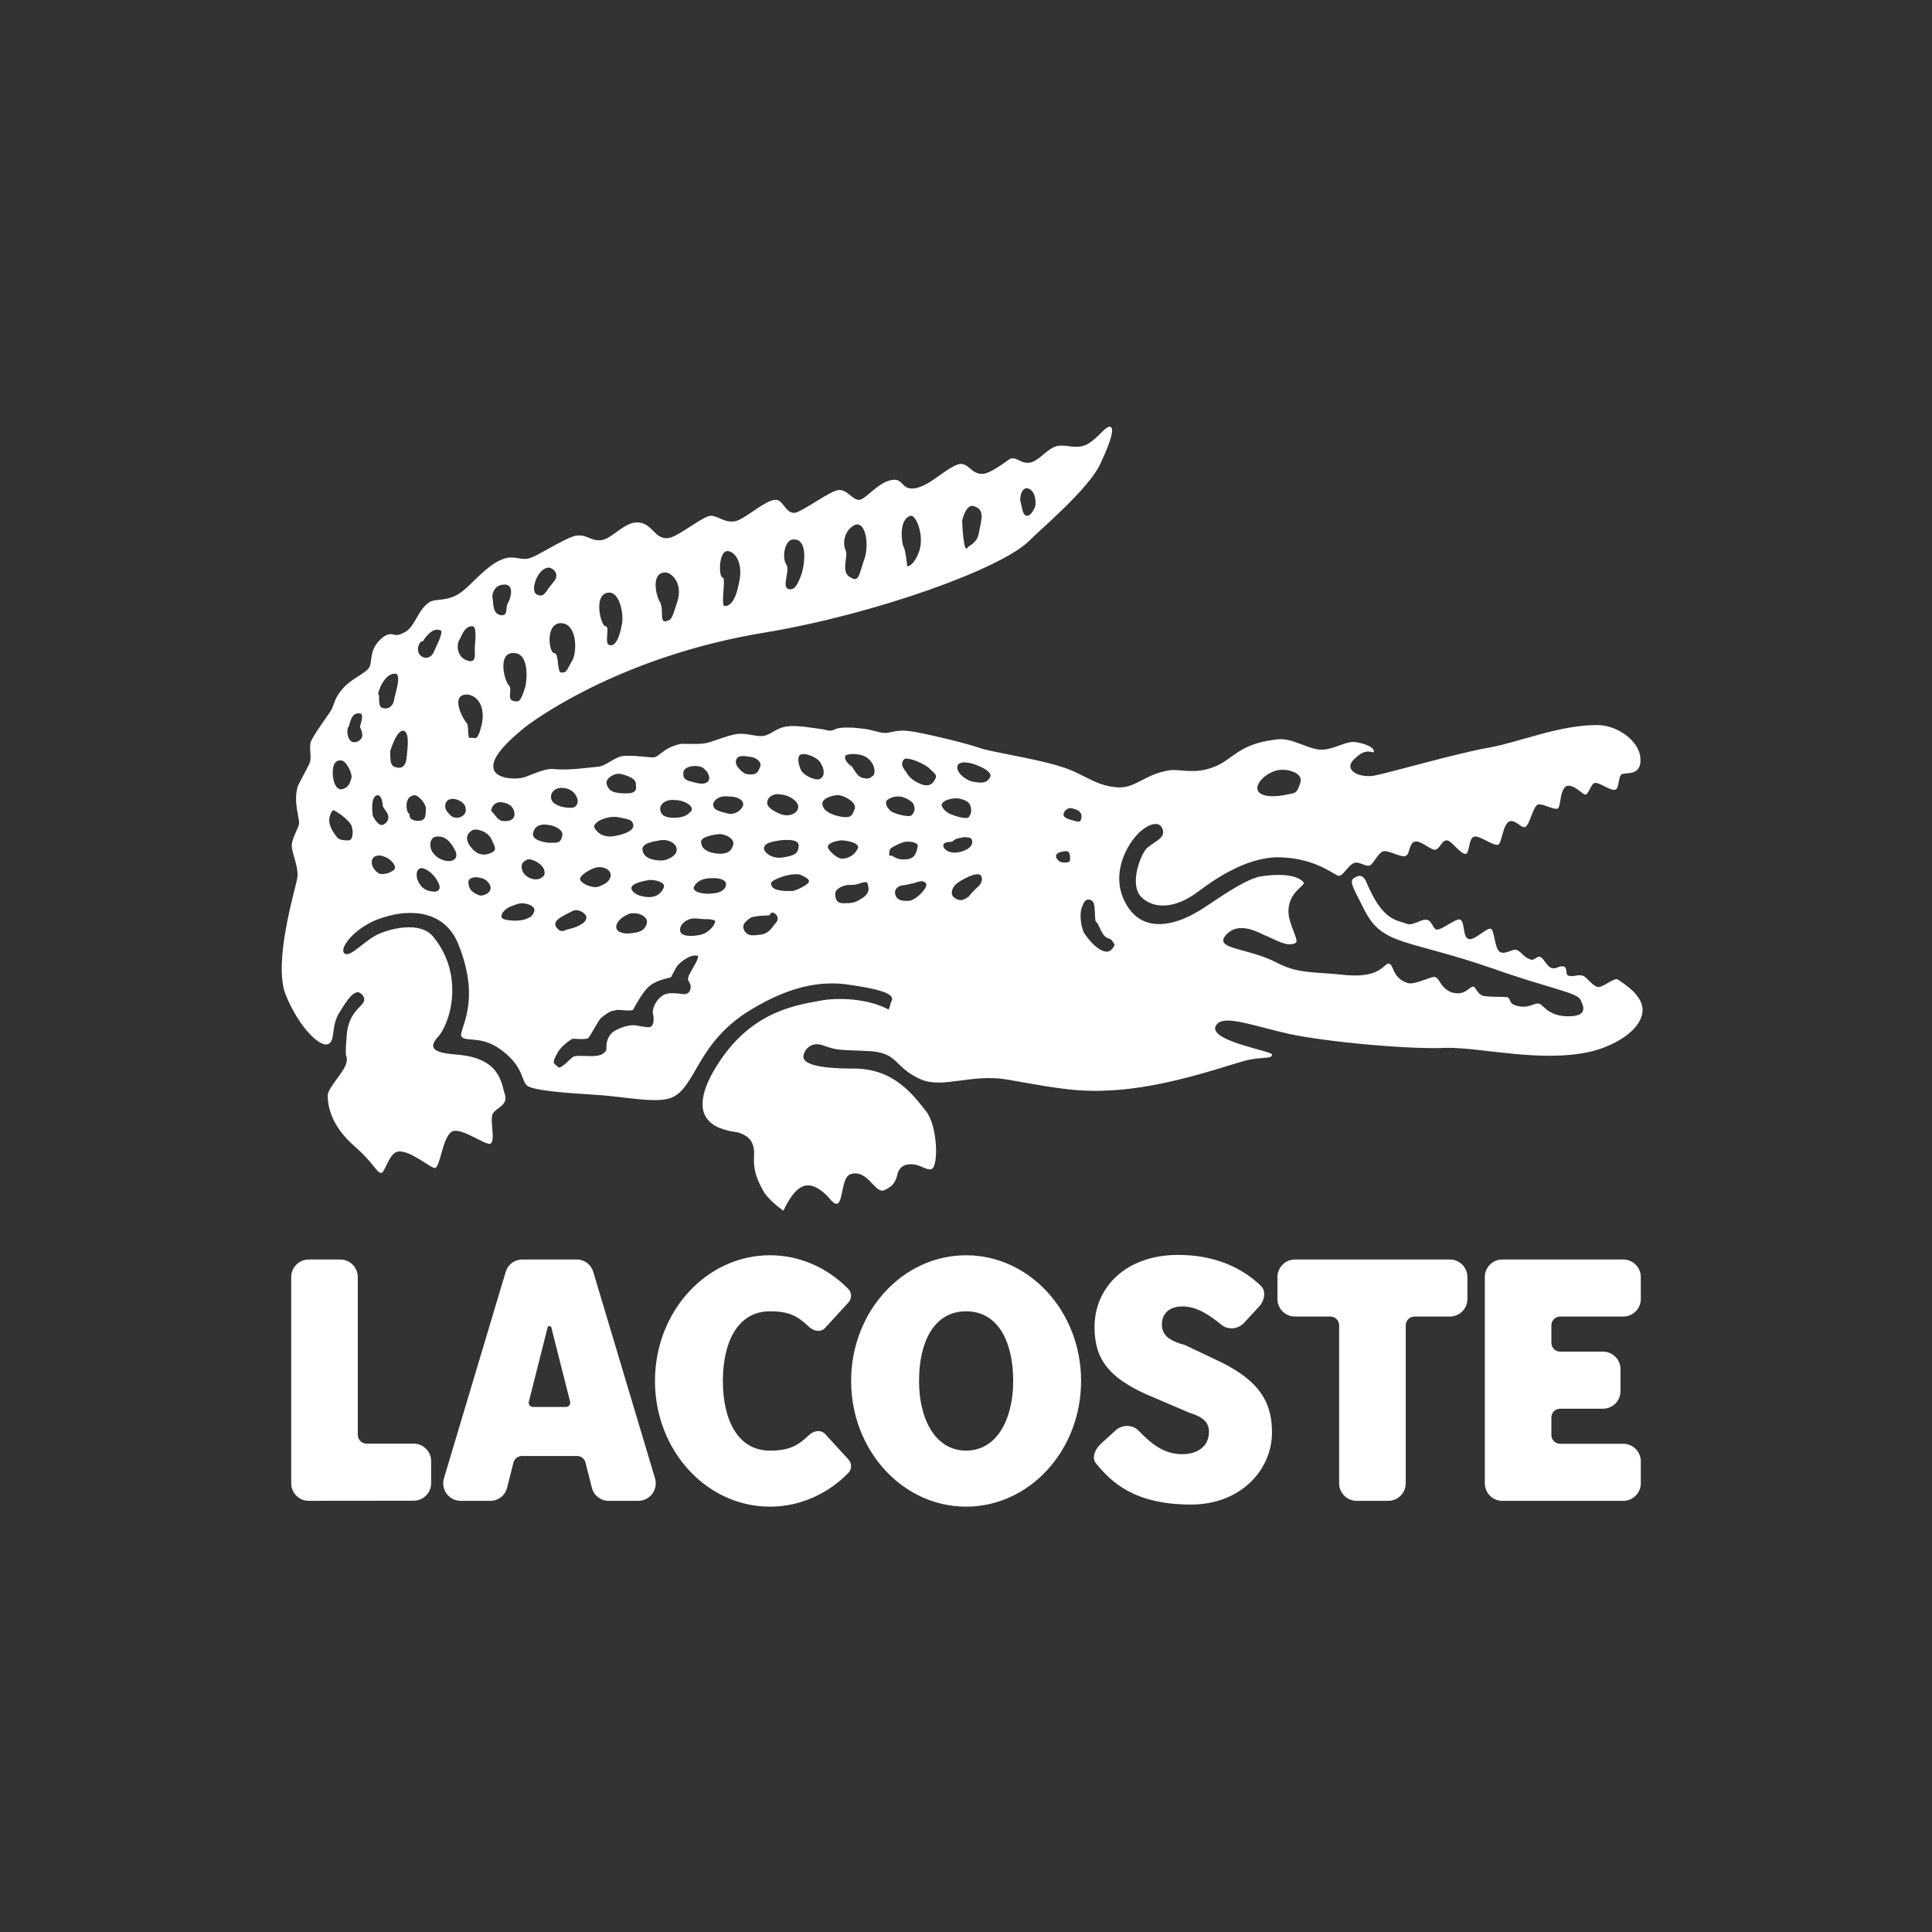
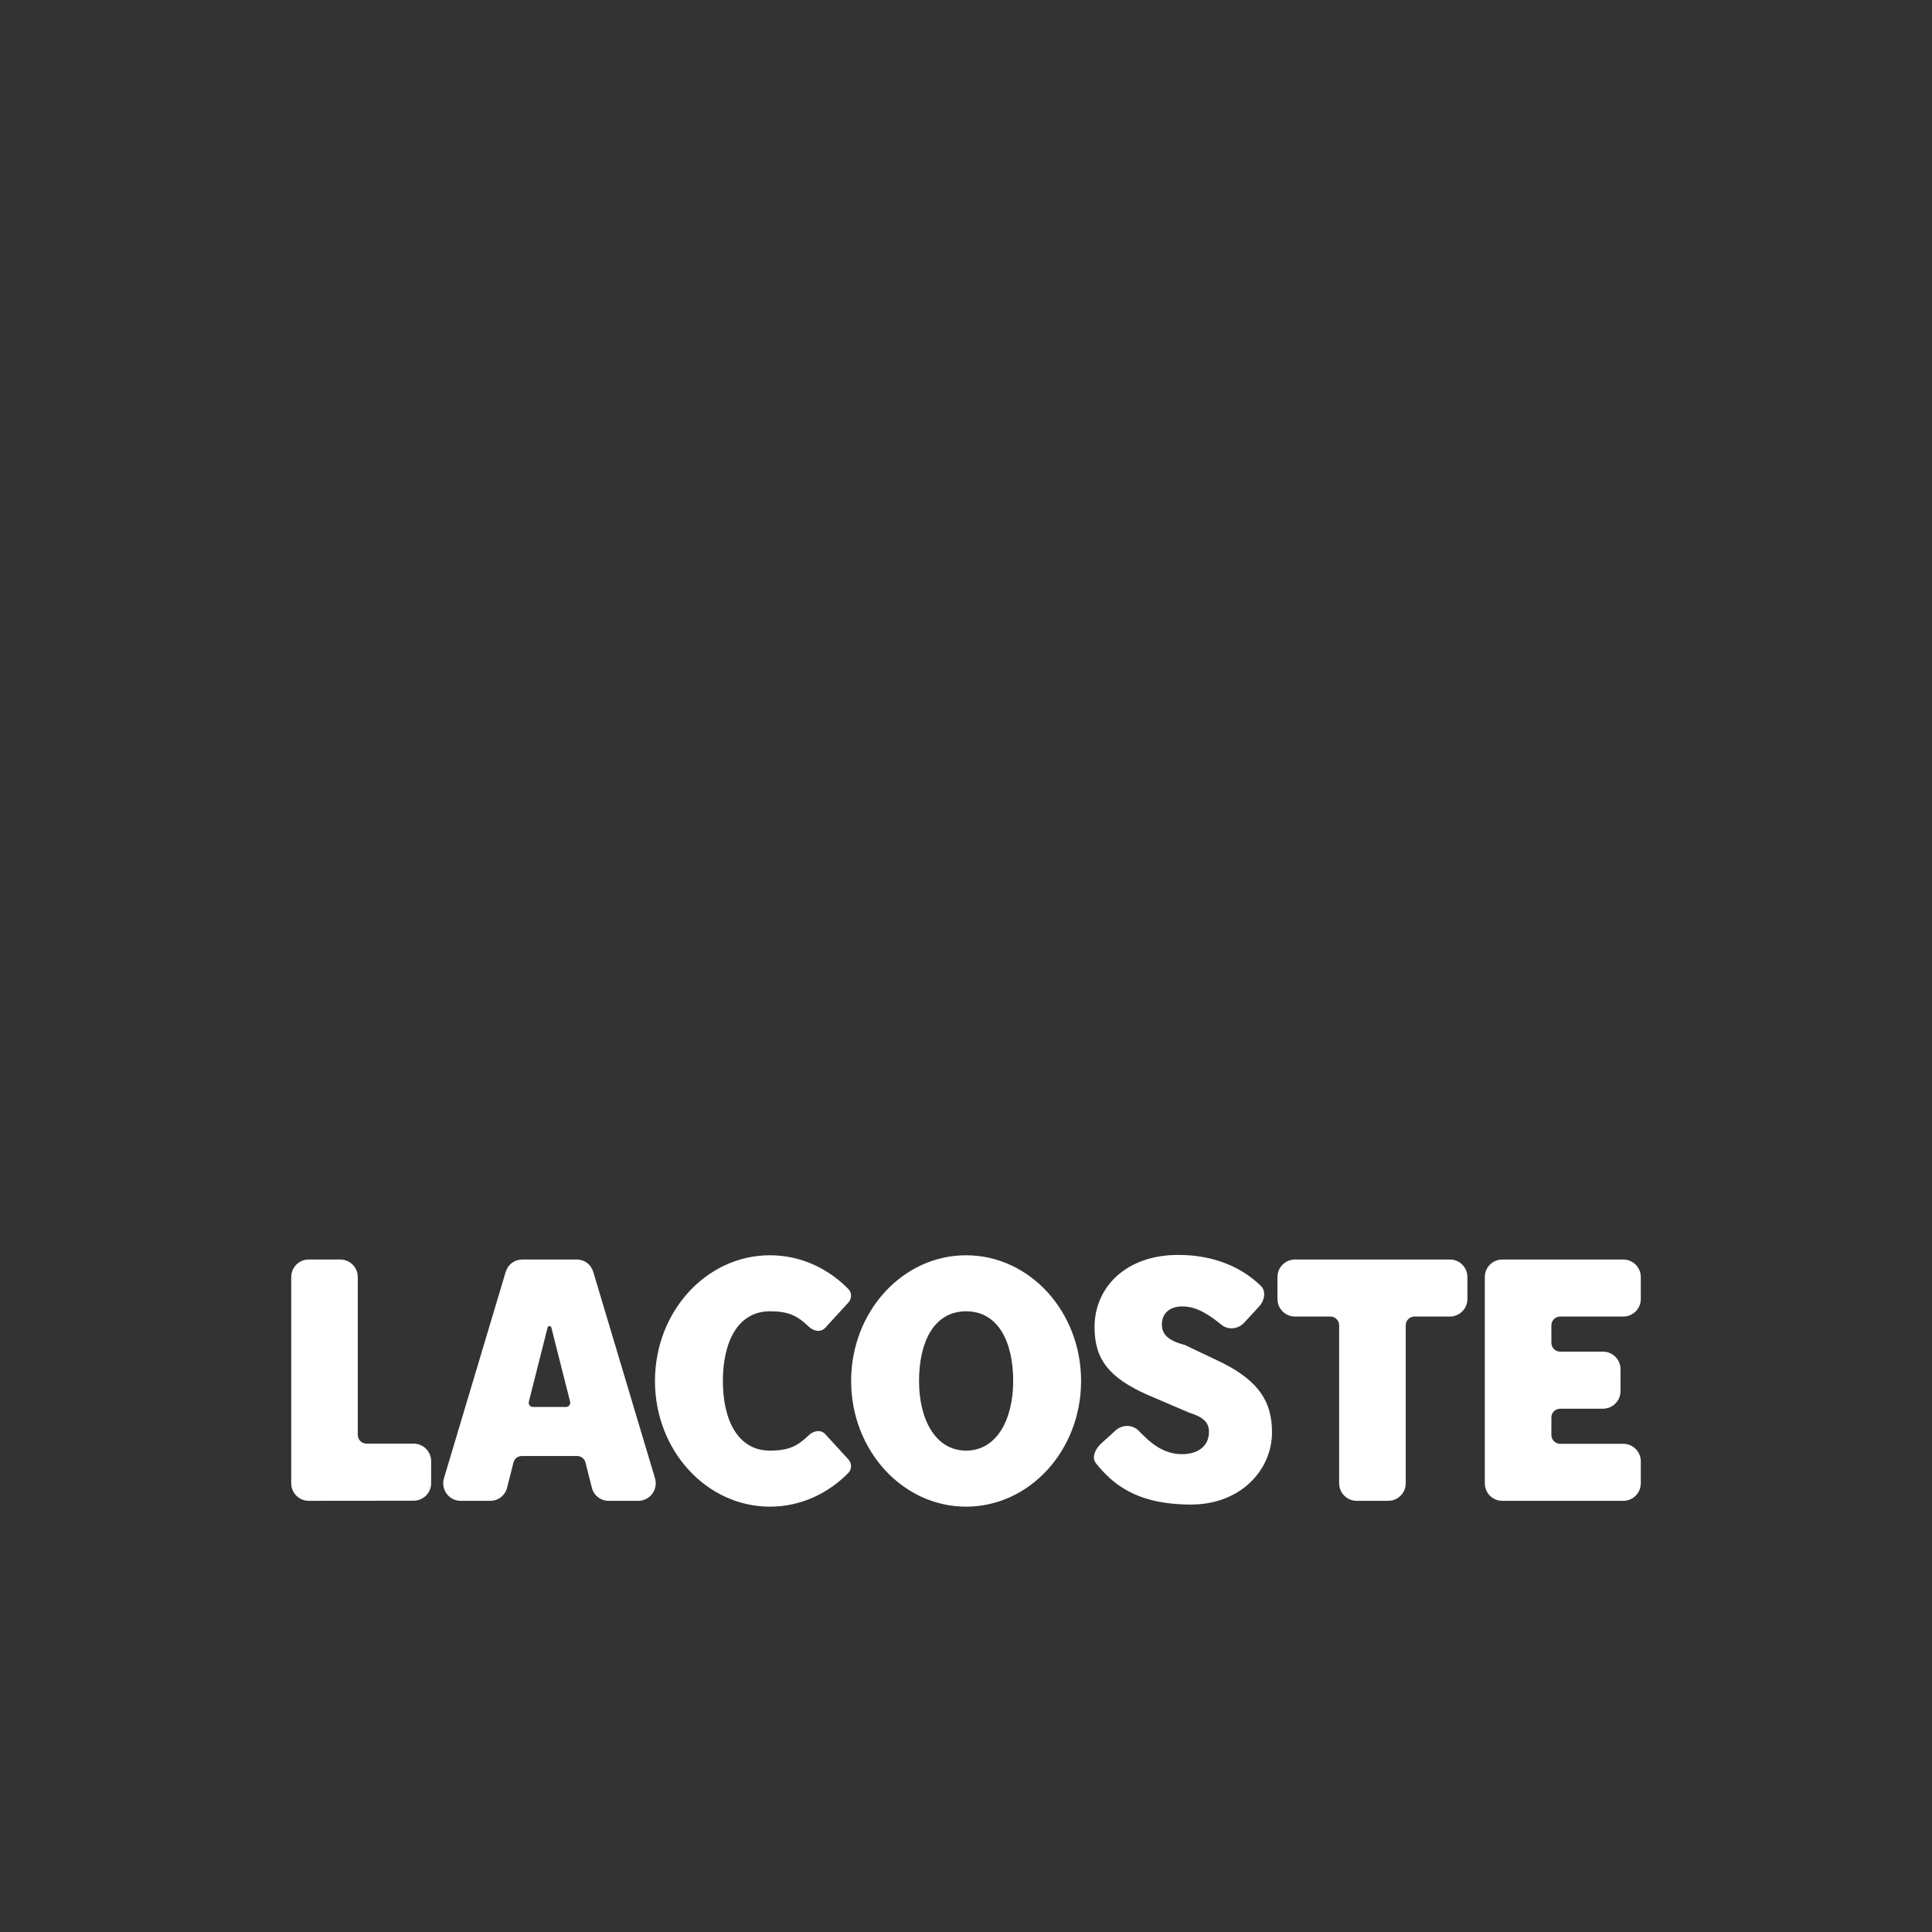
<svg xmlns="http://www.w3.org/2000/svg" width="240" height="240" viewBox="0 0 240 240" fill="none">
  <rect x="0" y="0" width="240" height="240" fill="#333333" stroke="none" />
-   <path fill-rule="evenodd" clip-rule="evenodd" d="M200.979 121.675C200.522 121.372 199.008 122.814 198.402 122.586C197.719 122.359 197.19 121.448 196.659 121.22C195.977 120.994 195.598 121.372 194.917 121.22C194.385 121.146 194.765 120.311 194.309 120.083C193.702 119.857 193.399 120.463 192.717 120.235C192.186 120.083 191.808 119.099 191.353 118.872C190.823 118.721 190.672 119.401 190.066 119.174C189.231 118.872 189.004 118.264 188.474 118.038C188.019 117.734 187.034 118.643 186.352 118.264C185.669 117.962 185.669 115.612 185.214 115.384C184.684 115.157 183.017 117.052 182.335 116.597C181.728 116.295 181.956 114.55 181.424 114.247C180.971 113.944 178.925 115.687 178.394 115.46C177.94 115.232 177.863 114.323 177.181 114.247C176.574 114.171 175.513 115.005 174.832 114.778C173.468 114.247 171.801 114.475 169.755 109.624C169.527 109.017 169.074 108.638 168.618 108.866C167.406 109.32 167.861 109.775 169.527 113.111C171.801 117.507 174.68 116.597 185.44 120.311C191.806 122.586 195.744 123.267 196.275 124.102C196.733 124.935 197.186 126.071 195.366 126.223C192.488 126.451 191.806 124.935 191.274 124.707C190.593 124.479 190.138 125.238 188.775 125.011C187.259 124.783 187.788 124.102 187.259 123.874C186.576 123.798 185.211 123.874 184.303 123.722C183.394 123.494 183.318 122.358 182.863 122.585C182.333 122.813 181.878 123.722 180.286 123.267C178.847 122.661 178.847 121.447 178.24 121.371C177.861 121.219 175.815 122.358 174.907 122.13C172.937 121.523 173.165 119.857 172.556 119.705C171.875 119.629 171.649 121.447 167.405 121.145C163.162 120.69 161.343 120.993 158.69 119.628C155.129 117.733 150.96 117.961 152.172 116.294C153.538 114.55 155.659 115.46 157.022 116.142C158.388 116.672 159.902 117.733 160.962 117.127C161.342 116.824 160.507 115.612 160.129 113.944C159.6 110.988 162.177 110.078 161.949 109.624C161.569 109.092 160.129 108.335 156.644 108.866C154.295 109.244 149.747 112.807 148.61 113.338C147.474 114.019 142.778 116.521 140.199 112.807C137.624 109.017 139.973 105.152 141.034 103.939C142.019 102.727 143.687 101.817 144.291 102.727C145.126 104.167 143.155 104.546 142.322 105.531C141.563 106.517 140.352 109.852 141.714 111.368C143.155 112.884 145.807 113.036 148.837 110.762C151.338 108.867 155.431 106.214 159.445 106.518C163.537 106.744 165.661 108.64 166.266 108.792C166.873 108.867 167.403 107.504 168.236 107.2C168.843 106.973 169.676 107.731 170.206 107.503C170.661 107.2 171.192 105.987 171.798 105.759C172.481 105.531 174.149 106.668 174.678 106.289C175.134 106.062 175.058 104.622 175.815 104.546C176.572 104.395 177.861 105.759 178.392 105.531C179.073 105.153 179.073 104.394 179.755 104.394C180.286 104.394 181.499 106.214 182.106 106.062C182.559 105.987 182.409 104.168 183.091 103.94C183.772 103.712 185.516 105.153 186.122 104.925C186.576 104.698 186.652 102.499 187.485 102.044C188.244 101.742 189.001 102.954 189.456 102.727C190.063 102.499 190.441 99.997 191.124 99.922C191.73 99.846 192.942 100.603 193.472 100.452C193.927 100.377 193.699 98.103 194.608 97.648C195.519 97.345 196.656 98.785 196.959 98.71C197.413 98.558 197.641 97.345 198.096 97.269C198.626 97.117 199.99 98.254 200.673 98.103C201.203 97.875 200.977 96.208 201.582 96.132C202.038 95.98 203.931 96.359 203.78 94.237C203.704 92.114 200.977 90.068 198.401 90.068C193.701 90.068 189.004 92.114 184.986 92.872C180.972 93.555 172.712 95.98 170.665 96.36C168.619 96.663 166.648 95.526 168.467 94.085C169.908 92.721 170.665 93.782 170.665 93.328C170.665 92.872 169.756 92.418 168.467 92.19C167.103 91.963 165.513 93.328 163.77 93.1C162.028 92.872 160.285 91.509 158.391 91.888C153.769 92.418 153.086 94.465 150.737 95.297C148.387 96.208 146.644 95.526 145.356 95.677C142.174 96.132 141.038 98.027 138.688 97.799C135.884 97.571 134.52 95.98 131.49 95.145C128.609 94.236 123.078 93.402 121.789 92.947C120.426 92.416 114.44 90.976 113 90.825C111.409 90.597 110.651 91.052 109.969 91.052C109.21 91.052 108.225 90.597 107.165 90.521C106.179 90.37 104.588 90.294 103.907 90.521C103.304 90.827 103.077 90.827 102.243 90.599C101.562 90.523 99.061 90.069 98 90.22C96.484 90.296 95.877 91.281 94.741 91.433C93.681 91.509 92.62 90.978 91.408 91.205C90.197 91.433 89.211 91.888 88.15 92.19C87.165 92.57 85.346 92.342 84.513 92.417C82.24 92.948 81.936 94.085 81.103 94.085C80.345 94.085 77.618 93.63 76.784 94.085C75.874 94.465 75.117 95.146 74.435 95.222C73.602 95.297 70.57 95.753 68.675 95.525C67.615 95.449 65.796 96.359 65.038 96.586C64.129 96.814 62.007 96.814 61.401 95.753C60.794 94.465 62.461 92.57 65.266 90.295C67.16 88.854 77.845 81.35 95.197 78.546C108.761 76.273 124.597 70.588 127.932 67.101C129.373 65.66 135.207 60.733 136.645 57.702C138.086 54.669 138.539 52.926 137.782 53.002C137.025 53.23 136.116 54.821 134.676 55.352C133.311 55.806 132.099 55.049 131.039 55.504C130.054 55.806 128.917 57.398 127.857 57.474C126.721 57.625 126.265 56.64 125.43 57.019C124.597 57.625 123.235 58.612 122.324 58.838C120.43 59.141 120.354 56.944 118.611 57.853C116.792 58.762 115.505 60.279 113.687 60.657C112.019 60.885 112.245 59.597 111.11 59.597C109.29 59.597 107.549 62.099 106.715 62.099C105.882 62.099 105.198 60.733 104.139 60.886C103.153 60.961 100.046 63.311 98.834 63.691C97.545 63.918 97.318 61.948 96.257 62.099C94.969 62.175 92.62 64.45 91.331 64.753C89.968 64.98 89.21 64.071 88.301 64.071C87.392 64.071 84.588 66.421 83.224 66.8C81.254 67.254 81.102 64.754 78.981 64.905C77.465 64.981 75.873 67.028 74.662 67.103C73.373 67.254 72.843 66.269 71.403 66.573C69.812 67.028 66.706 69.149 65.644 69.378C64.659 69.606 63.901 68.999 62.688 69.378C60.415 70.06 58.294 73.092 56.853 73.85C55.263 74.759 54.126 74.305 53.292 74.835C51.777 75.896 51.549 78.019 50.109 78.626C48.822 79.308 48.897 78.322 47.684 79.079C45.639 80.595 46.397 82.264 45.791 83.022C45.184 83.779 43.516 84.385 42.531 85.599C41.546 86.735 41.546 87.418 41.167 88.177C40.713 88.935 38.97 91.208 38.591 92.194C38.365 93.176 38.819 94.237 38.365 94.995C38.062 95.677 37.38 96.815 37.002 97.648C36.395 99.619 37.229 101.59 37.153 102.348C37.002 103.029 36.243 104.167 36.243 105.077C36.243 105.987 37.153 107.73 36.926 109.093C36.699 110.459 33.895 119.478 35.486 123.571C37.229 127.815 39.805 130.09 40.714 129.711C41.699 129.407 41.093 127.587 42.078 125.922C43.063 124.328 44.199 122.359 45.109 123.723C45.867 125.011 43.29 125.011 43.063 128.726C42.76 132.287 43.214 130.772 43.063 131.833C42.987 132.97 40.713 135.093 40.713 136.077C40.713 137.138 40.941 139.792 44.274 142.597C46.321 144.415 46.776 145.628 47.305 145.704C47.76 145.856 48.215 143.581 49.2 143.125C50.564 142.518 53.519 145.173 54.049 145.097C54.731 144.869 54.958 141.23 56.171 140.549C57.384 140.018 60.34 142.369 60.946 142.065C61.551 141.61 60.869 139.336 61.173 138.427C61.551 137.594 63.219 137.366 62.688 135.85C62.234 134.334 62.006 131.378 56.627 130.998C55.035 130.847 52.838 130.621 54.278 128.953C55.945 127.285 57.763 121.145 53.822 116.371C52.156 114.323 48.367 115.46 47.306 115.915C45.412 116.597 43.517 119.099 42.76 118.417C42.078 117.735 44.275 114.93 47.684 113.944C51.019 112.883 55.263 113.111 56.93 117.28C59.884 124.555 56.93 127.967 57.309 128.725C57.763 129.482 59.43 128.649 61.779 130.089C65.113 132.287 64.659 134.182 65.492 134.865C66.249 135.47 70.266 135.774 73.979 136.002C77.768 136.229 81.935 137.214 83.678 136.229C86.482 134.789 86.709 129.406 93.225 125.464C96.484 123.494 100.803 121.524 105.652 122.358C111.033 123.115 111.109 123.874 110.653 124.555C110.577 124.935 110.427 125.464 110.351 125.39C107.774 124.026 104.062 123.874 101.787 124.327C98.453 124.935 92.77 125.845 88.603 133.121C84.51 140.397 91.103 140.473 91.785 140.701C92.543 141.005 93.756 141.382 93.68 143.506C93.528 145.629 94.21 146.841 94.968 148.205C95.877 149.418 97.317 150.403 97.317 150.403C97.317 150.403 98.377 147.977 99.591 147.447C100.803 146.766 102.243 147.978 102.925 148.737C105.047 151.466 104.139 146.386 105.653 145.857C107.851 145.174 108.684 148.434 109.897 147.827C112.094 146.842 110.882 145.325 112.474 144.719C114.14 144.264 115.126 145.63 115.807 145.175C116.564 144.643 116.489 139.946 115.049 138.05C113.458 136.078 111.11 132.743 106.107 132.743C101.182 132.743 99.591 132.062 99.818 131.075C100.045 130.09 101.03 129.407 102.243 129.863C104.139 130.544 104.364 130.392 107.395 130.544C111.79 130.622 110.805 132.516 114.443 134.107C117.172 135.243 120.733 133.348 125.128 134.107C129.598 134.866 133.311 135.699 137.402 135.471C145.133 135.243 153.696 131.834 155.362 131.607C157.106 131.303 158.015 131.531 158.015 130.999C158.015 130.544 150.512 129.407 150.966 127.588C151.573 125.846 155.134 127.287 160.06 128.423C164.985 129.484 175.517 130.393 179.61 130.167C184.006 130.091 191.506 132.063 197.644 130.623C200.752 129.864 203.706 127.968 204.01 125.847C204.39 123.722 201.585 122.131 200.979 121.675ZM158.695 95.677C159.908 95.449 162.03 95.98 161.5 97.344C161.044 98.709 160.819 98.481 159.832 98.709C158.847 98.935 156.801 99.163 156.271 98.253C155.815 97.344 157.332 95.98 158.695 95.677ZM127.856 60.733C128.614 61.113 128.689 62.175 128.614 62.857C128.386 63.463 128.008 64.069 127.629 64.069C127.021 64.069 127.021 63.235 126.796 62.401C126.566 61.719 127.021 60.279 127.856 60.733ZM120.885 62.856C122.476 63.234 121.87 64.676 121.567 66.343C121.339 67.479 120.354 67.783 120.202 68.01C119.672 68.996 119.521 64.676 119.521 64.676C119.521 64.676 119.975 62.628 120.885 62.856ZM113.155 64.069C113.762 63.993 114.823 66.344 114.216 68.39C113.535 70.361 112.701 70.361 112.701 70.361C112.701 70.361 112.474 68.162 112.245 67.935C112.019 67.555 111.564 64.448 113.155 64.069ZM106.183 65.206C107.625 64.676 108.004 67.935 107.321 69.603C106.715 71.346 106.715 72.407 105.653 71.724C104.364 71.118 105.426 68.996 105.047 68.39C104.592 67.328 104.972 65.812 106.183 65.206ZM98.454 67.026C100.273 66.798 100.045 69.678 99.591 71.271C99.061 72.71 98.682 73.392 97.925 73.165C97.091 72.862 98.151 70.966 97.697 70.133C97.091 69.375 97.469 67.101 98.454 67.026ZM90.498 68.465C91.559 68.692 92.317 70.284 91.787 72.482C91.332 74.757 90.65 75.287 90.044 75.287C89.438 75.287 90.271 71.724 89.74 71.724C89.286 71.724 89.211 68.237 90.498 68.465ZM82.693 71.118C83.375 71.118 84.891 72.406 84.133 74.757C83.375 77.182 83.375 76.955 82.693 77.182C81.935 77.334 82.466 75.742 82.011 74.833C81.481 74.074 80.799 71.042 82.693 71.118ZM75.646 73.62C77.011 73.544 77.541 76.425 77.237 77.636C77.011 78.849 76.555 80.366 75.722 80.138C74.964 79.987 75.873 77.789 75.192 77.789C74.661 77.788 73.601 73.696 75.646 73.62ZM71.175 81.881C70.266 83.549 70.341 83.549 69.736 83.549C69.13 83.549 69.508 81.124 68.827 81.124C68.221 81.124 67.69 77.561 69.584 77.41C71.63 77.334 71.706 80.669 71.175 81.881ZM68.145 70.512C68.599 70.512 69.736 71.27 68.675 72.406C67.69 73.543 67.615 74.301 66.706 73.847C65.796 73.544 66.705 70.588 68.145 70.512ZM42.38 94.465C42.986 94.465 43.745 95.98 43.669 96.587C43.517 97.041 43.442 97.799 42.532 98.027C41.699 98.253 41.397 96.891 41.397 96.663C41.321 96.36 41.093 94.313 42.38 94.465ZM43.29 104.393C42.836 104.393 42.305 104.393 41.926 104.091C41.698 103.712 40.183 102.196 41.32 100.679C41.396 100.452 43.29 101.741 43.669 102.575C43.897 103.18 43.897 104.393 43.29 104.393ZM44.881 91.735C44.653 92.113 44.048 92.341 43.669 92.113C43.063 91.735 43.063 90.522 43.29 90.295C43.441 90.219 43.517 88.4 44.729 88.626C45.335 88.702 44.653 90.219 44.729 90.37C44.881 90.599 45.184 91.432 44.881 91.735ZM95.348 99.467C95.424 98.936 96.257 98.482 97.091 98.709C98.151 98.784 99.364 99.694 99.137 100.377C99.061 101.059 97.925 101.589 96.788 101.059C95.802 100.603 95.121 100.149 95.348 99.467ZM96.863 104.393C97.545 104.318 99.364 104.167 99.212 105.152C99.137 106.061 98.682 106.289 97.243 106.516C95.802 106.742 94.893 105.834 94.893 105.38C94.969 104.621 96.106 104.546 96.863 104.393ZM93.074 94.01C93.907 94.01 94.665 94.691 94.438 95.222C94.211 95.753 94.135 96.434 92.62 96.132C92.09 95.904 91.407 95.146 91.407 94.691C91.408 93.782 92.317 93.858 93.074 94.01ZM84.891 95.904C85.042 95.146 86.482 94.995 87.164 95.297C87.922 95.677 88.377 96.663 87.922 97.117C87.392 97.497 86.861 97.345 85.951 97.117C85.043 96.89 84.816 96.662 84.891 95.904ZM83.906 99.392C85.043 99.392 86.406 100.225 85.8 100.831C85.345 101.285 84.891 101.589 83.678 101.589C82.466 101.589 82.011 101.135 82.011 100.452C82.011 99.846 82.769 99.24 83.906 99.392ZM81.935 104.393C83.224 104.167 84.133 104.924 84.058 105.606C84.058 106.289 82.921 106.895 82.163 106.895C81.254 106.895 79.965 106.667 79.814 105.606C79.663 104.697 81.254 104.546 81.935 104.393ZM78.45 110.458C78.223 109.775 79.814 109.472 80.572 109.32C81.254 109.244 82.693 109.548 82.466 110.23C82.24 110.76 81.784 111.443 80.572 111.443C79.359 111.368 78.677 110.988 78.45 110.458ZM80.344 114.702C80.117 115.687 79.208 115.838 78.526 115.914C77.768 116.066 76.555 115.914 76.555 115.157C76.555 114.323 77.617 113.717 78.223 113.489C79.436 113.263 80.572 113.944 80.344 114.702ZM77.011 96.132C77.464 96.207 78.905 96.586 78.981 97.268C78.981 97.799 79.359 98.557 77.768 98.557C76.329 98.557 75.722 98.329 75.419 97.571C74.964 96.662 76.555 95.98 77.011 96.132ZM76.783 101.513C78.298 101.817 78.526 101.817 78.677 102.498C78.753 103.18 77.617 103.635 76.328 103.862C74.963 104.09 74.206 103.484 73.826 102.802C73.601 102.196 75.268 101.285 76.783 101.513ZM74.207 107.729C74.964 107.653 75.873 107.956 75.873 108.791C75.722 109.472 75.268 109.775 74.51 110.079C73.827 110.458 72.312 109.851 72.084 109.321C71.857 108.791 73.373 107.881 74.207 107.729ZM72.842 114.019C72.842 114.702 71.478 115.232 70.796 115.384C70.266 115.46 69.811 115.914 69.357 115.46C68.826 115.005 68.902 114.55 69.281 114.247C69.507 113.944 70.948 113.262 71.251 113.111C71.857 112.883 72.918 113.489 72.842 114.019ZM69.736 97.874C70.949 97.874 71.479 98.557 71.707 99.163C71.858 99.693 71.707 99.996 71.403 100.224C71.176 100.452 69.812 100.376 69.054 99.921C67.993 99.392 68.372 97.874 69.736 97.874ZM63.674 81.124C65.341 80.972 65.644 83.247 65.265 85.293C64.659 87.263 64.431 87.263 63.674 87.037C62.992 86.809 63.674 85.672 63.219 85.141C62.688 84.687 61.779 81.199 63.674 81.124ZM62.461 72.634C63.977 72.407 63.446 74.302 63.143 74.833C62.688 75.515 63.219 76.5 62.234 76.424C61.173 76.273 61.325 74.984 61.173 74.301C61.097 73.544 61.552 72.709 62.461 72.634ZM57.082 79.456C57.384 79.002 57.612 77.865 58.597 77.789C59.278 77.637 59.051 79.532 58.975 80.442C58.975 81.351 59.203 82.489 57.991 82.034C56.702 81.579 56.702 79.987 57.082 79.456ZM52.383 79.683C52.61 79.683 52.61 79.531 52.61 79.531C52.61 79.531 53.671 77.788 54.731 78.319C55.186 78.394 54.049 80.592 53.898 80.972C53.672 81.579 52.913 82.033 52.231 81.427C51.55 80.745 52.156 79.683 52.383 79.683ZM49.201 83.7C49.807 83.928 49.201 85.899 48.973 86.808C48.898 87.718 48.216 88.172 47.534 87.944C46.851 87.869 47.231 86.276 47.002 86.276C46.851 86.126 47.76 83.473 49.201 83.7ZM47.002 98.785C47.458 98.936 47.534 99.846 47.534 99.997C47.534 100.377 47.988 100.603 48.216 101.285C48.367 101.817 47.988 102.347 47.459 102.498C46.852 102.498 46.322 101.361 46.322 101.361C46.322 101.513 45.867 98.709 47.002 98.785ZM48.898 108.107C48.443 108.411 47.913 108.638 47.231 108.562C46.549 108.335 45.791 107.198 46.398 106.516C47.002 105.986 47.913 106.44 48.367 106.742C48.822 107.123 49.352 107.729 48.898 108.107ZM49.125 95.297C48.216 95.146 48.594 93.403 48.443 93.403C48.443 93.403 49.352 90.296 50.261 90.827C50.944 91.281 50.565 93.328 50.489 94.313C50.337 95.222 49.883 95.526 49.125 95.297ZM50.791 101.059C50.489 100.907 50.109 98.935 51.473 98.784C52.004 98.784 52.913 99.845 52.913 100.451C52.837 101.134 53.064 102.044 51.777 101.967C50.565 101.817 51.019 101.135 50.791 101.059ZM54.05 110.761C53.596 110.761 52.686 110.686 52.156 109.851C51.702 109.245 51.55 108.184 52.156 107.881C52.611 107.653 53.822 108.411 54.354 109.472C54.959 110.458 54.354 110.761 54.05 110.761ZM55.641 106.971C55.035 106.896 54.354 106.667 53.822 105.986C53.293 105.38 53.293 104.091 54.126 103.939C55.414 103.712 56.171 104.849 56.627 105.834C56.93 106.895 56.021 106.971 55.641 106.971ZM56.853 101.589C56.247 101.589 55.945 101.361 55.641 100.907C55.187 100.603 55.035 99.24 56.247 99.24C56.853 99.24 57.763 99.694 57.838 100.377C57.991 101.135 57.384 101.513 56.853 101.589ZM57.991 86.277C58.824 86.277 60.341 87.187 59.884 89.84C59.278 92.417 58.975 91.508 58.445 91.659C57.991 91.887 58.294 90.219 57.991 89.84C57.384 89.158 55.945 86.277 57.991 86.277ZM59.506 111.216C58.975 110.988 58.294 110.685 58.217 109.851C57.991 109.093 58.824 108.866 59.506 109.018C60.34 109.093 60.946 109.775 60.946 110.307C60.946 110.988 59.96 111.368 59.506 111.216ZM60.946 105.986C60.567 106.061 60.34 106.289 59.506 106.061C58.749 105.758 57.157 104.091 58.597 103.18C59.051 102.802 60.794 103.256 61.174 104.545C61.779 105.606 61.4 105.758 60.946 105.986ZM61.097 100.831C60.869 100.603 61.324 99.392 62.536 99.694C63.674 99.922 63.977 100.679 63.901 101.361C63.674 102.044 62.916 102.044 62.309 101.968C61.779 101.817 61.4 101.059 61.097 100.831ZM65.644 114.019C65.265 114.247 64.431 114.475 63.294 114.323C62.309 114.247 62.082 113.944 62.461 113.338C62.916 112.807 63.219 112.656 64.129 112.352C65.037 111.974 66.099 112.427 66.327 112.807C66.553 113.11 66.098 113.944 65.644 114.019ZM67.159 109.092C66.553 109.472 65.265 109.092 64.886 108.183C64.583 107.198 65.113 106.97 65.568 106.742C66.098 106.666 67.386 107.273 67.615 108.107C67.69 108.638 67.69 108.791 67.159 109.092ZM68.372 104.697C67.841 104.697 65.871 104.393 66.25 103.408C66.477 102.347 67.615 102.347 68.221 102.498C68.599 102.498 70.191 103.028 69.812 103.938C69.584 104.924 68.902 104.621 68.372 104.697ZM85.8 122.585C85.8 123.115 85.497 123.494 85.043 123.494C84.512 123.494 82.997 123.115 82.239 123.722C81.481 124.251 81.026 125.238 81.102 125.921C81.254 126.451 81.254 127.286 80.875 127.512C80.573 127.815 79.132 127.286 78.526 127.36C77.996 127.36 76.101 127.815 75.646 128.802C75.116 129.711 75.495 130.392 75.192 130.622C74.889 130.999 74.434 131.151 73.979 131.151C73.525 131.303 71.478 130.999 71.175 131.303C70.721 131.607 69.584 132.971 69.281 132.516C68.902 132.062 68.372 132.288 69.357 130.622C69.811 129.863 71.024 129.03 71.175 129.03C71.251 129.03 72.767 129.18 73.07 128.954C73.373 128.65 74.283 126.83 74.662 126.451C76.178 125.238 76.102 125.694 76.556 125.464C77.012 125.39 78.527 125.694 78.678 125.39C78.906 124.935 79.814 123.267 80.573 122.585C81.558 121.675 83.15 121.523 83.376 121.371C83.451 121.145 83.831 120.538 84.058 120.082C84.361 119.628 85.726 118.491 86.635 118.719C87.089 118.87 85.498 120.993 85.498 121.447C85.345 121.903 85.8 121.979 85.8 122.585ZM86.936 116.143C85.8 116.371 84.587 116.295 84.511 115.688C84.359 115.233 84.739 114.551 85.496 114.248C86.178 113.944 86.86 114.172 87.39 114.172C87.844 114.172 88.982 114.172 88.83 114.551C88.755 114.929 88.073 115.915 86.936 116.143ZM88.528 110.988C87.24 111.14 86.028 110.761 86.179 110.231C86.406 109.625 87.164 109.093 88.301 109.093C89.438 109.018 90.196 109.321 90.196 109.851C90.196 110.307 89.74 110.913 88.528 110.988ZM91.105 104.849C90.878 105.758 90.422 105.986 89.589 106.061C88.755 106.061 87.088 105.834 87.088 104.546C87.088 103.939 88.831 103.636 89.21 103.636C89.589 103.484 91.18 103.939 91.105 104.849ZM92.317 99.997C92.166 100.679 91.18 101.285 90.422 101.059C89.589 100.831 88.528 100.679 88.604 99.922C88.604 99.467 89.286 98.785 90.498 98.936C91.787 98.936 92.393 99.467 92.317 99.997ZM96.333 114.702C96.03 115.005 95.65 115.838 94.741 116.066C93.908 116.142 92.847 116.521 92.392 115.46C92.165 114.929 92.544 114.475 93.225 114.019C93.756 113.717 95.575 113.717 95.575 113.717C95.575 113.717 95.801 113.11 96.256 113.489C96.711 113.793 96.711 114.323 96.333 114.702ZM98.454 110.685C97.696 110.685 95.877 110.76 95.801 109.851C95.575 109.473 96.787 109.018 97.544 108.791C98.453 108.563 99.06 108.563 99.363 108.639C99.666 108.791 100.5 109.093 100.5 109.473C100.501 109.851 99.137 110.534 98.454 110.685ZM99.44 95.526C99.137 94.767 99.061 94.085 99.364 93.782C99.894 93.403 101.713 94.085 102.016 94.919C102.471 95.677 102.471 96.587 101.713 96.815C100.955 96.89 99.667 96.208 99.44 95.526ZM102.167 99.922C102.015 99.24 103.38 98.709 104.289 98.785C105.047 98.936 106.412 99.694 106.183 100.452C105.882 101.285 105.73 101.513 105.047 101.513C104.364 101.513 102.243 101.059 102.167 99.922ZM102.849 105.303C102.697 104.697 104.063 104.393 104.592 104.393C105.047 104.393 107.094 104.697 106.488 105.53C106.108 106.289 105.274 106.667 104.592 106.667C104.063 106.667 103.077 105.834 102.849 105.303ZM106.941 111.67C106.183 112.201 105.653 112.201 104.744 112.201C103.911 112.201 103.758 111.67 103.758 110.988C103.758 110.458 104.592 110.079 104.972 110.003C105.426 109.851 105.957 110.003 106.412 109.851C106.715 109.775 106.715 109.775 107.169 109.625C107.549 109.549 107.775 109.473 107.851 110.079C108.003 110.685 107.775 111.216 106.941 111.67ZM108.457 96.36C108.077 96.587 108.077 96.815 107.32 96.663C106.411 96.587 105.956 95.222 105.729 95.146C105.425 94.995 104.743 94.237 105.046 93.858C105.425 93.555 107.093 93.555 107.85 94.237C108.76 94.995 108.76 96.132 108.457 96.36ZM110.124 99.467C110.351 99.24 110.882 98.936 111.564 98.936C112.245 98.936 113.155 99.392 113.459 99.846C113.687 100.377 113.687 100.831 113.231 101.285C112.928 101.589 110.882 101.059 110.578 100.679C110.124 100.225 109.973 99.846 110.124 99.467ZM110.654 106.289C110.428 106.516 110.351 105.758 110.654 105.38C111.11 105.076 112.094 104.546 112.701 104.546C113.231 104.546 114.14 104.697 113.99 105.152C113.913 105.606 113.762 106.743 112.55 106.743C111.336 106.895 110.882 106.213 110.654 106.289ZM113.003 111.898C112.019 111.974 111.336 111.822 111.185 110.988C111.11 110.231 111.868 110.003 112.019 110.003C112.094 110.003 112.928 109.851 113.155 109.775C113.687 109.775 114.595 109.093 115.05 109.775C115.276 110.231 113.989 111.67 113.003 111.898ZM116.262 96.587C116.11 96.891 115.807 97.799 114.67 97.497C113.534 97.117 113.003 96.587 112.7 96.132C112.473 95.678 111.638 94.996 112.321 94.314C112.7 94.011 114.443 94.692 115.276 95.298C115.959 95.98 116.338 96.132 116.262 96.587ZM117.02 99.846C117.248 99.392 118.157 99.164 118.84 99.164C119.521 99.24 120.43 99.467 120.58 100.225C120.734 100.907 120.58 101.135 120.354 101.513C119.976 101.817 118.611 101.361 118.081 101.135C117.474 100.907 116.792 100.149 117.02 99.846ZM117.172 105.076C117.172 104.546 117.93 104.621 118.308 104.546C118.46 104.394 118.687 104.167 119.293 104.091C119.748 103.939 120.734 103.939 120.734 104.393C120.885 104.697 120.734 105.38 119.521 105.758C118.157 106.213 117.248 105.606 117.172 105.076ZM121.567 110.079C121.567 110.079 120.58 110.988 120.354 111.368C119.976 111.594 119.369 112.201 118.46 111.443C117.93 110.913 118.46 110.003 118.84 109.775C119.142 109.473 121.415 108.108 121.87 108.791C122.248 109.472 121.567 110.079 121.567 110.079ZM122.928 96.662C122.475 97.344 121.792 97.268 120.96 97.116C120.201 97.04 118.839 96.132 118.914 95.222C119.066 94.465 120.429 94.691 121.186 94.995C122.022 95.297 123.46 95.98 122.928 96.662ZM131.947 107.123C131.493 107.123 130.357 105.986 132.174 105.758C132.858 105.606 132.933 106.061 132.933 106.743C132.933 107.274 132.326 107.123 131.947 107.123ZM132.933 101.817C132.174 101.589 131.871 101.285 132.326 100.679C132.858 100.225 133.083 100.377 133.765 100.603C134.296 100.831 134.448 101.285 134.296 101.741C134.22 102.272 133.765 102.044 132.933 101.817ZM137.252 118.189C136.189 117.962 135.206 116.673 134.675 115.915C134.219 115.006 134.069 113.338 134.447 112.581C134.751 111.671 135.206 111.595 135.66 111.899C136.189 112.202 135.887 114.477 136.189 114.552C136.569 114.779 136.796 116.372 137.781 116.599C138.085 116.599 138.464 117.357 138.464 117.357C138.464 117.357 138.085 118.416 137.252 118.189Z" fill="white" />
  <path fill-rule="evenodd" clip-rule="evenodd" d="M120.013 187.162C127.902 187.162 134.296 180.172 134.296 171.548C134.296 162.925 127.902 155.935 120.013 155.935C112.125 155.935 105.73 162.925 105.73 171.548C105.731 180.172 112.125 187.162 120.013 187.162ZM120.013 180.2C116.204 180.2 114.166 176.327 114.166 171.548C114.166 166.769 115.982 162.895 120.013 162.895C124.044 162.895 125.862 166.769 125.862 171.548C125.862 176.327 123.823 180.2 120.013 180.2ZM57.234 186.44H60.886C61.372 186.445 61.845 186.285 62.228 185.987C62.611 185.688 62.882 185.268 62.996 184.796L63.782 181.691C63.906 181.199 64.331 180.869 64.838 180.869H71.679C72.186 180.869 72.61 181.199 72.734 181.691L73.519 184.796C73.634 185.268 73.904 185.688 74.288 185.986C74.671 186.285 75.144 186.445 75.63 186.44H79.281C79.621 186.44 79.956 186.361 80.259 186.208C80.562 186.056 80.825 185.835 81.028 185.563C81.231 185.29 81.367 184.974 81.426 184.64C81.484 184.306 81.464 183.963 81.367 183.637L73.701 158.011C73.571 157.56 73.297 157.163 72.92 156.883C72.544 156.602 72.085 156.453 71.616 156.458H64.901C63.922 156.458 63.096 157.072 62.816 158.011L55.15 183.637C55.052 183.962 55.032 184.306 55.091 184.64C55.149 184.974 55.285 185.29 55.488 185.563C55.69 185.835 55.954 186.056 56.257 186.208C56.56 186.361 56.895 186.44 57.234 186.44ZM70.327 174.775H66.189C66.111 174.774 66.035 174.756 65.965 174.721C65.895 174.686 65.835 174.636 65.787 174.575C65.739 174.514 65.706 174.442 65.689 174.367C65.673 174.291 65.674 174.212 65.692 174.136L68.028 164.894C68.083 164.682 68.432 164.682 68.486 164.894L70.823 174.136C70.841 174.212 70.842 174.29 70.826 174.366C70.809 174.442 70.776 174.513 70.728 174.575C70.681 174.636 70.62 174.686 70.55 174.721C70.481 174.755 70.405 174.774 70.327 174.775ZM81.363 171.549C81.363 180.172 87.759 187.162 95.647 187.162C99.412 187.162 102.837 185.57 105.387 182.967C105.836 182.51 105.826 181.769 105.393 181.295L102.524 178.163C101.95 177.538 101.068 177.718 100.457 178.305C99.061 179.65 97.956 180.201 95.646 180.201C91.614 180.201 89.798 176.328 89.798 171.549V171.547C89.798 166.768 91.614 162.894 95.646 162.894C97.956 162.894 99.061 163.444 100.457 164.79C101.068 165.377 101.95 165.558 102.524 164.933L105.393 161.8C105.826 161.329 105.836 160.586 105.387 160.128C102.837 157.525 99.411 155.933 95.647 155.933C87.759 155.933 81.363 162.923 81.363 171.546V171.549ZM150.182 177.873C150.182 179.665 148.773 180.643 146.858 180.643C144.442 180.643 142.879 179.199 141.432 177.717C140.665 176.934 139.382 176.96 138.573 177.698L136.778 179.333C136.078 179.972 135.55 181.043 136.147 181.779C138.085 184.177 140.977 186.9 147.953 186.9C154.144 186.9 158.012 182.584 158.012 177.931C158.012 174.135 156.408 171.624 151.874 169.307L147.18 167.078C145.184 166.546 144.334 165.824 144.334 164.521C144.334 163.135 145.304 162.288 146.895 162.288C148.765 162.288 150.343 163.449 151.764 164.589C152.597 165.258 153.823 165.101 154.549 164.316L156.425 162.284C157.076 161.579 157.317 160.405 156.628 159.734C154.367 157.539 150.988 155.891 146.364 155.891C139.822 155.891 135.966 159.948 135.966 164.878C135.966 169.035 137.986 171.194 142.376 173.196L147.769 175.503C149.477 176.032 150.182 176.69 150.182 177.873ZM199.128 167.905H193.807C193.664 167.906 193.522 167.877 193.39 167.823C193.258 167.768 193.138 167.688 193.037 167.587C192.936 167.486 192.856 167.366 192.801 167.233C192.746 167.101 192.718 166.96 192.718 166.817V164.635C192.718 164.034 193.205 163.547 193.807 163.547H201.648C201.934 163.547 202.217 163.49 202.482 163.381C202.746 163.272 202.986 163.111 203.188 162.909C203.39 162.707 203.551 162.467 203.66 162.202C203.77 161.938 203.826 161.655 203.826 161.369V158.637C203.826 158.351 203.77 158.068 203.66 157.804C203.551 157.54 203.39 157.3 203.188 157.097C202.986 156.895 202.746 156.735 202.482 156.625C202.217 156.516 201.934 156.46 201.648 156.46H186.625C186.339 156.46 186.056 156.516 185.791 156.626C185.527 156.735 185.287 156.896 185.085 157.098C184.883 157.3 184.723 157.54 184.614 157.804C184.505 158.068 184.448 158.352 184.449 158.637V184.264C184.449 184.841 184.678 185.394 185.086 185.803C185.494 186.211 186.047 186.441 186.625 186.441H201.648C202.226 186.441 202.78 186.212 203.188 185.803C203.596 185.395 203.826 184.841 203.826 184.264V181.53C203.826 180.953 203.596 180.399 203.188 179.991C202.78 179.582 202.226 179.353 201.648 179.353H193.807C193.664 179.353 193.522 179.325 193.39 179.27C193.258 179.215 193.138 179.135 193.037 179.034C192.936 178.933 192.856 178.813 192.801 178.681C192.746 178.549 192.718 178.407 192.718 178.264V176.083C192.718 175.483 193.205 174.994 193.807 174.994H199.128C199.414 174.994 199.697 174.938 199.962 174.828C200.226 174.719 200.466 174.559 200.668 174.356C200.87 174.154 201.031 173.914 201.14 173.65C201.25 173.386 201.306 173.102 201.306 172.816V170.085C201.306 169.799 201.25 169.515 201.14 169.251C201.031 168.986 200.871 168.746 200.669 168.544C200.466 168.341 200.226 168.181 199.962 168.071C199.698 167.962 199.414 167.905 199.128 167.905ZM168.531 186.44H172.448C173.649 186.44 174.625 185.464 174.625 184.263V164.634C174.625 164.033 175.11 163.546 175.712 163.546H180.11C180.687 163.546 181.241 163.316 181.65 162.908C182.058 162.499 182.287 161.946 182.287 161.368V158.637C182.287 158.059 182.058 157.505 181.65 157.097C181.241 156.688 180.687 156.459 180.11 156.459H160.868C160.582 156.459 160.299 156.515 160.035 156.624C159.771 156.734 159.53 156.894 159.328 157.097C159.126 157.299 158.966 157.539 158.856 157.803C158.747 158.067 158.691 158.351 158.691 158.637V161.368C158.691 161.654 158.747 161.937 158.856 162.202C158.966 162.466 159.126 162.706 159.328 162.908C159.53 163.11 159.771 163.271 160.035 163.38C160.299 163.49 160.582 163.546 160.868 163.546H165.264C165.866 163.546 166.353 164.033 166.353 164.634V184.263C166.354 184.84 166.583 185.394 166.992 185.802C167.4 186.21 167.954 186.44 168.531 186.44ZM51.383 179.334H45.534C45.245 179.334 44.968 179.219 44.764 179.015C44.56 178.811 44.445 178.534 44.445 178.245V158.637C44.445 158.059 44.216 157.505 43.808 157.097C43.4 156.689 42.846 156.459 42.269 156.459H38.352C37.775 156.459 37.221 156.689 36.813 157.097C36.405 157.505 36.176 158.059 36.176 158.637V184.261C36.176 185.464 37.152 186.438 38.355 186.437L49.663 186.426L51.386 186.422C51.962 186.422 52.515 186.192 52.923 185.784C53.331 185.376 53.559 184.823 53.559 184.246V181.511C53.56 181.225 53.503 180.942 53.394 180.678C53.285 180.414 53.124 180.174 52.922 179.972C52.72 179.769 52.48 179.609 52.216 179.5C51.952 179.39 51.669 179.334 51.383 179.334Z" fill="white" />
</svg>